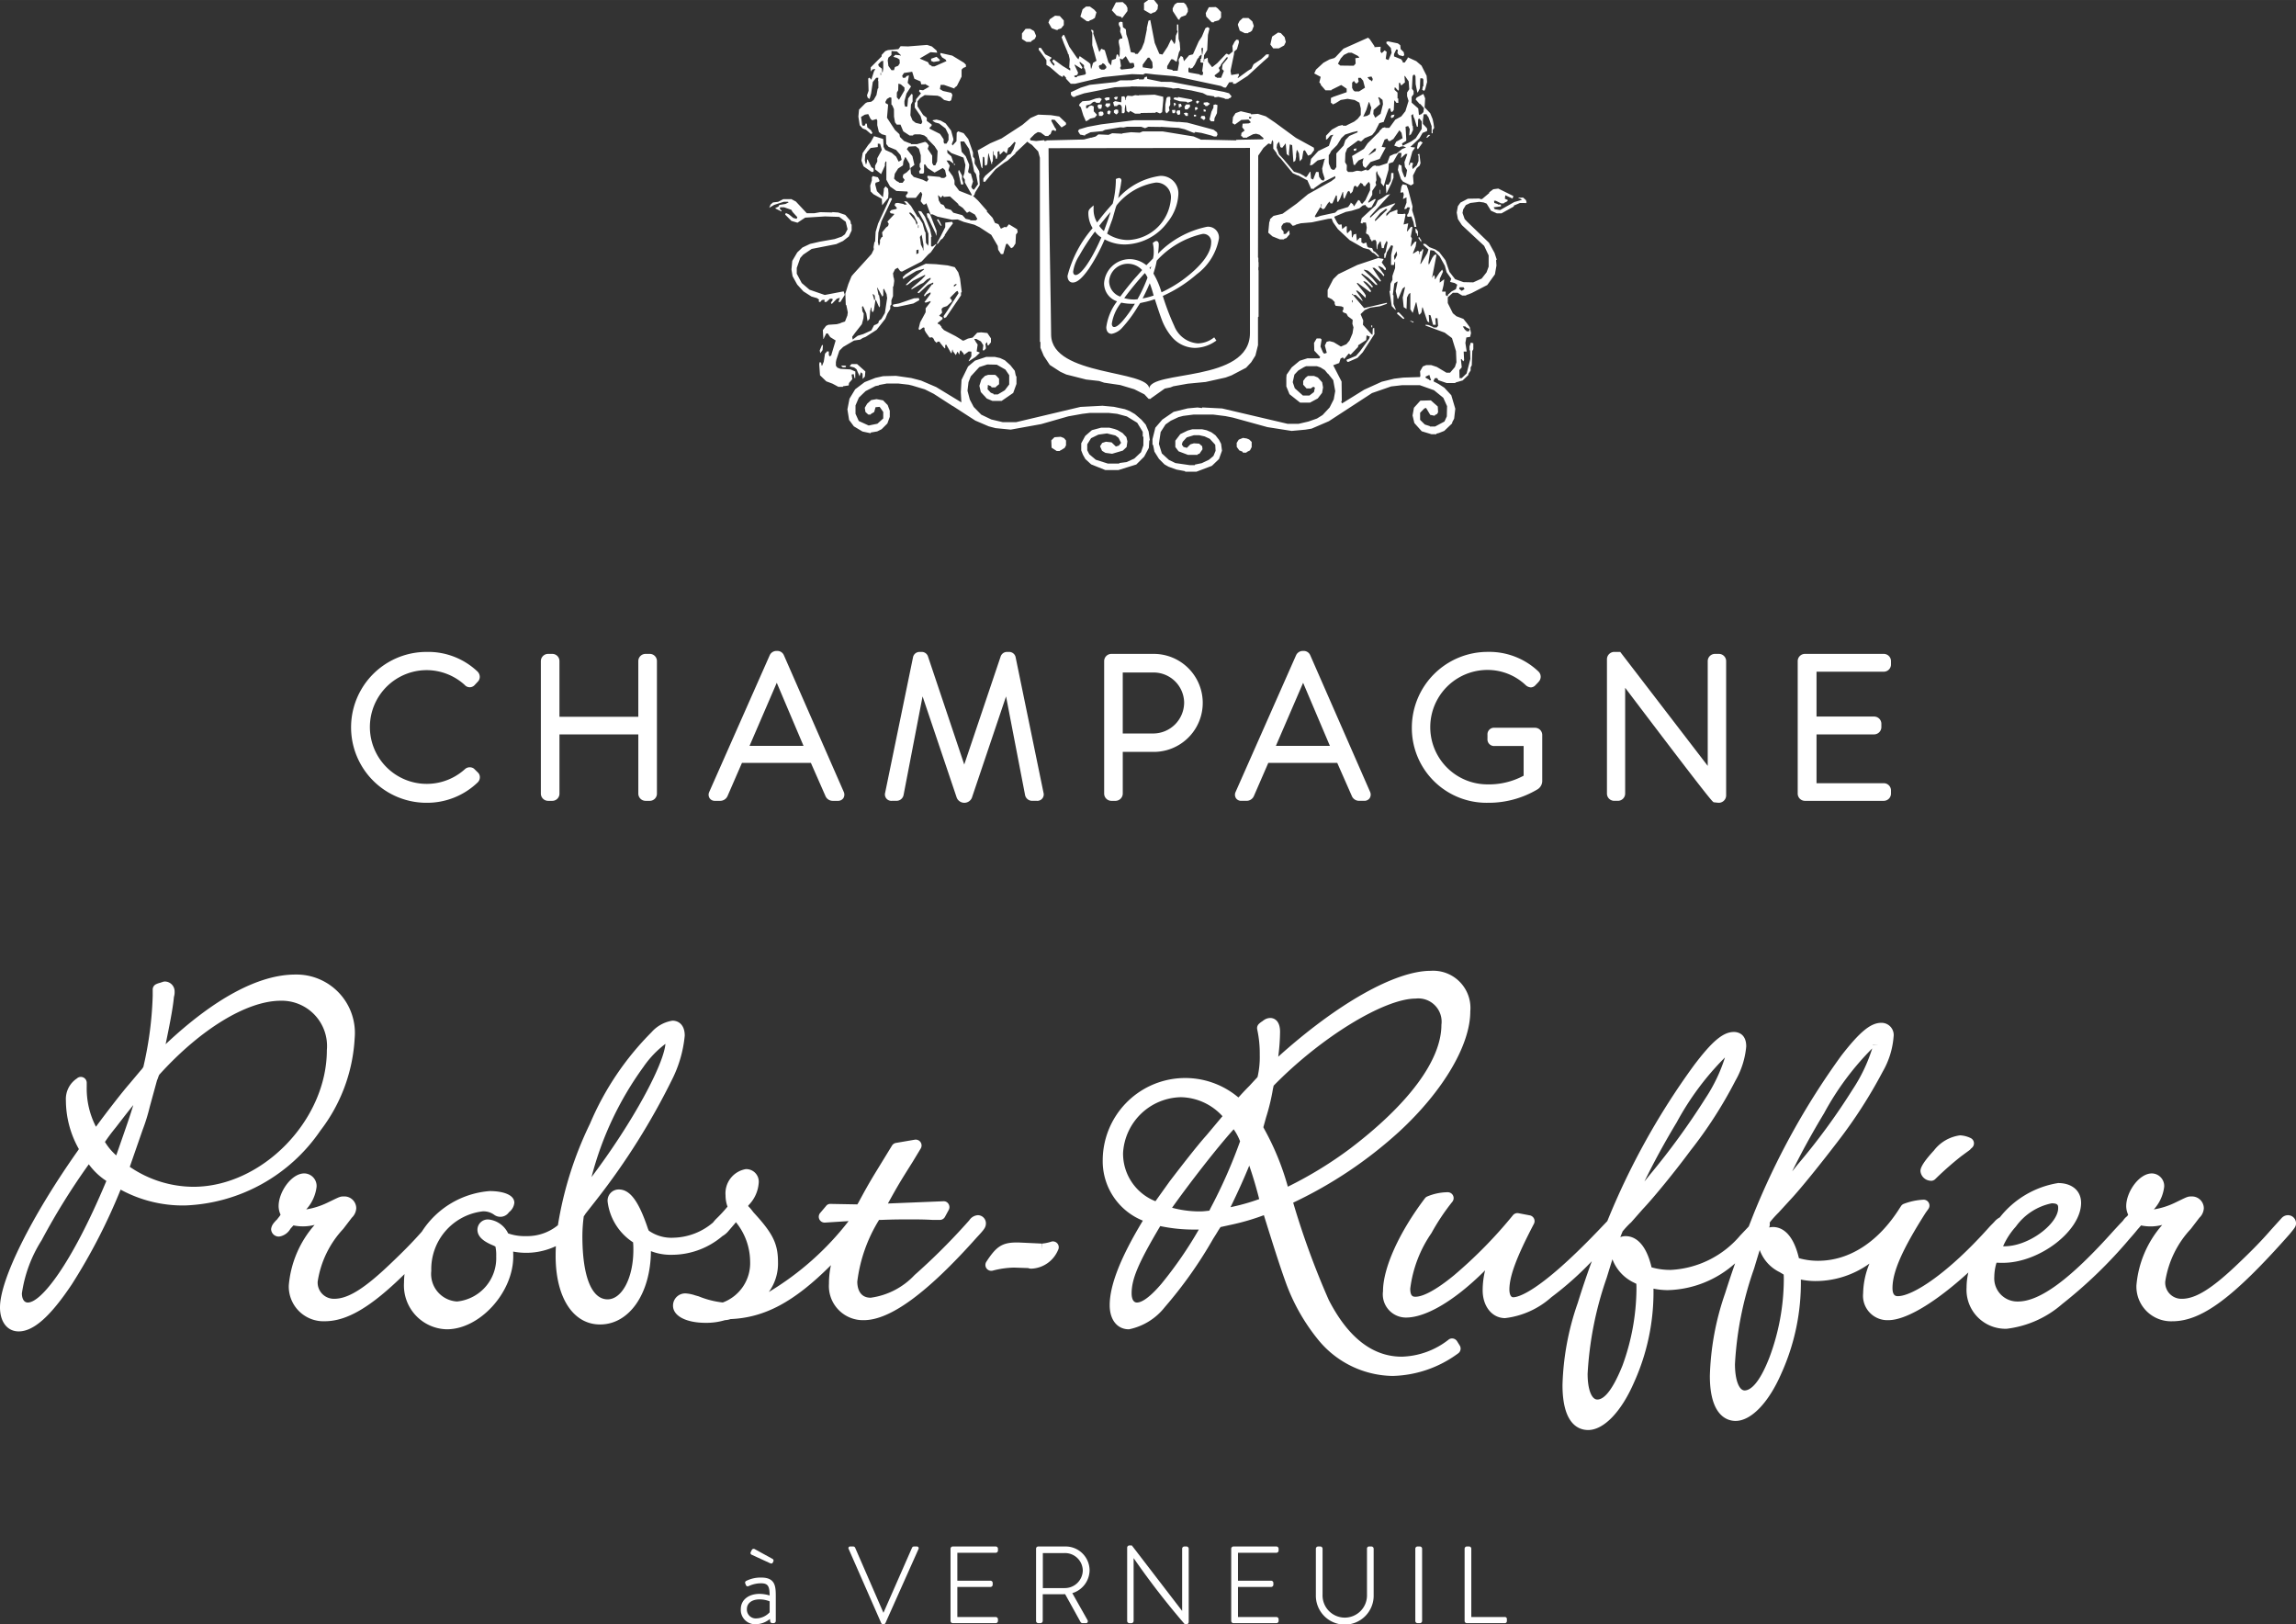
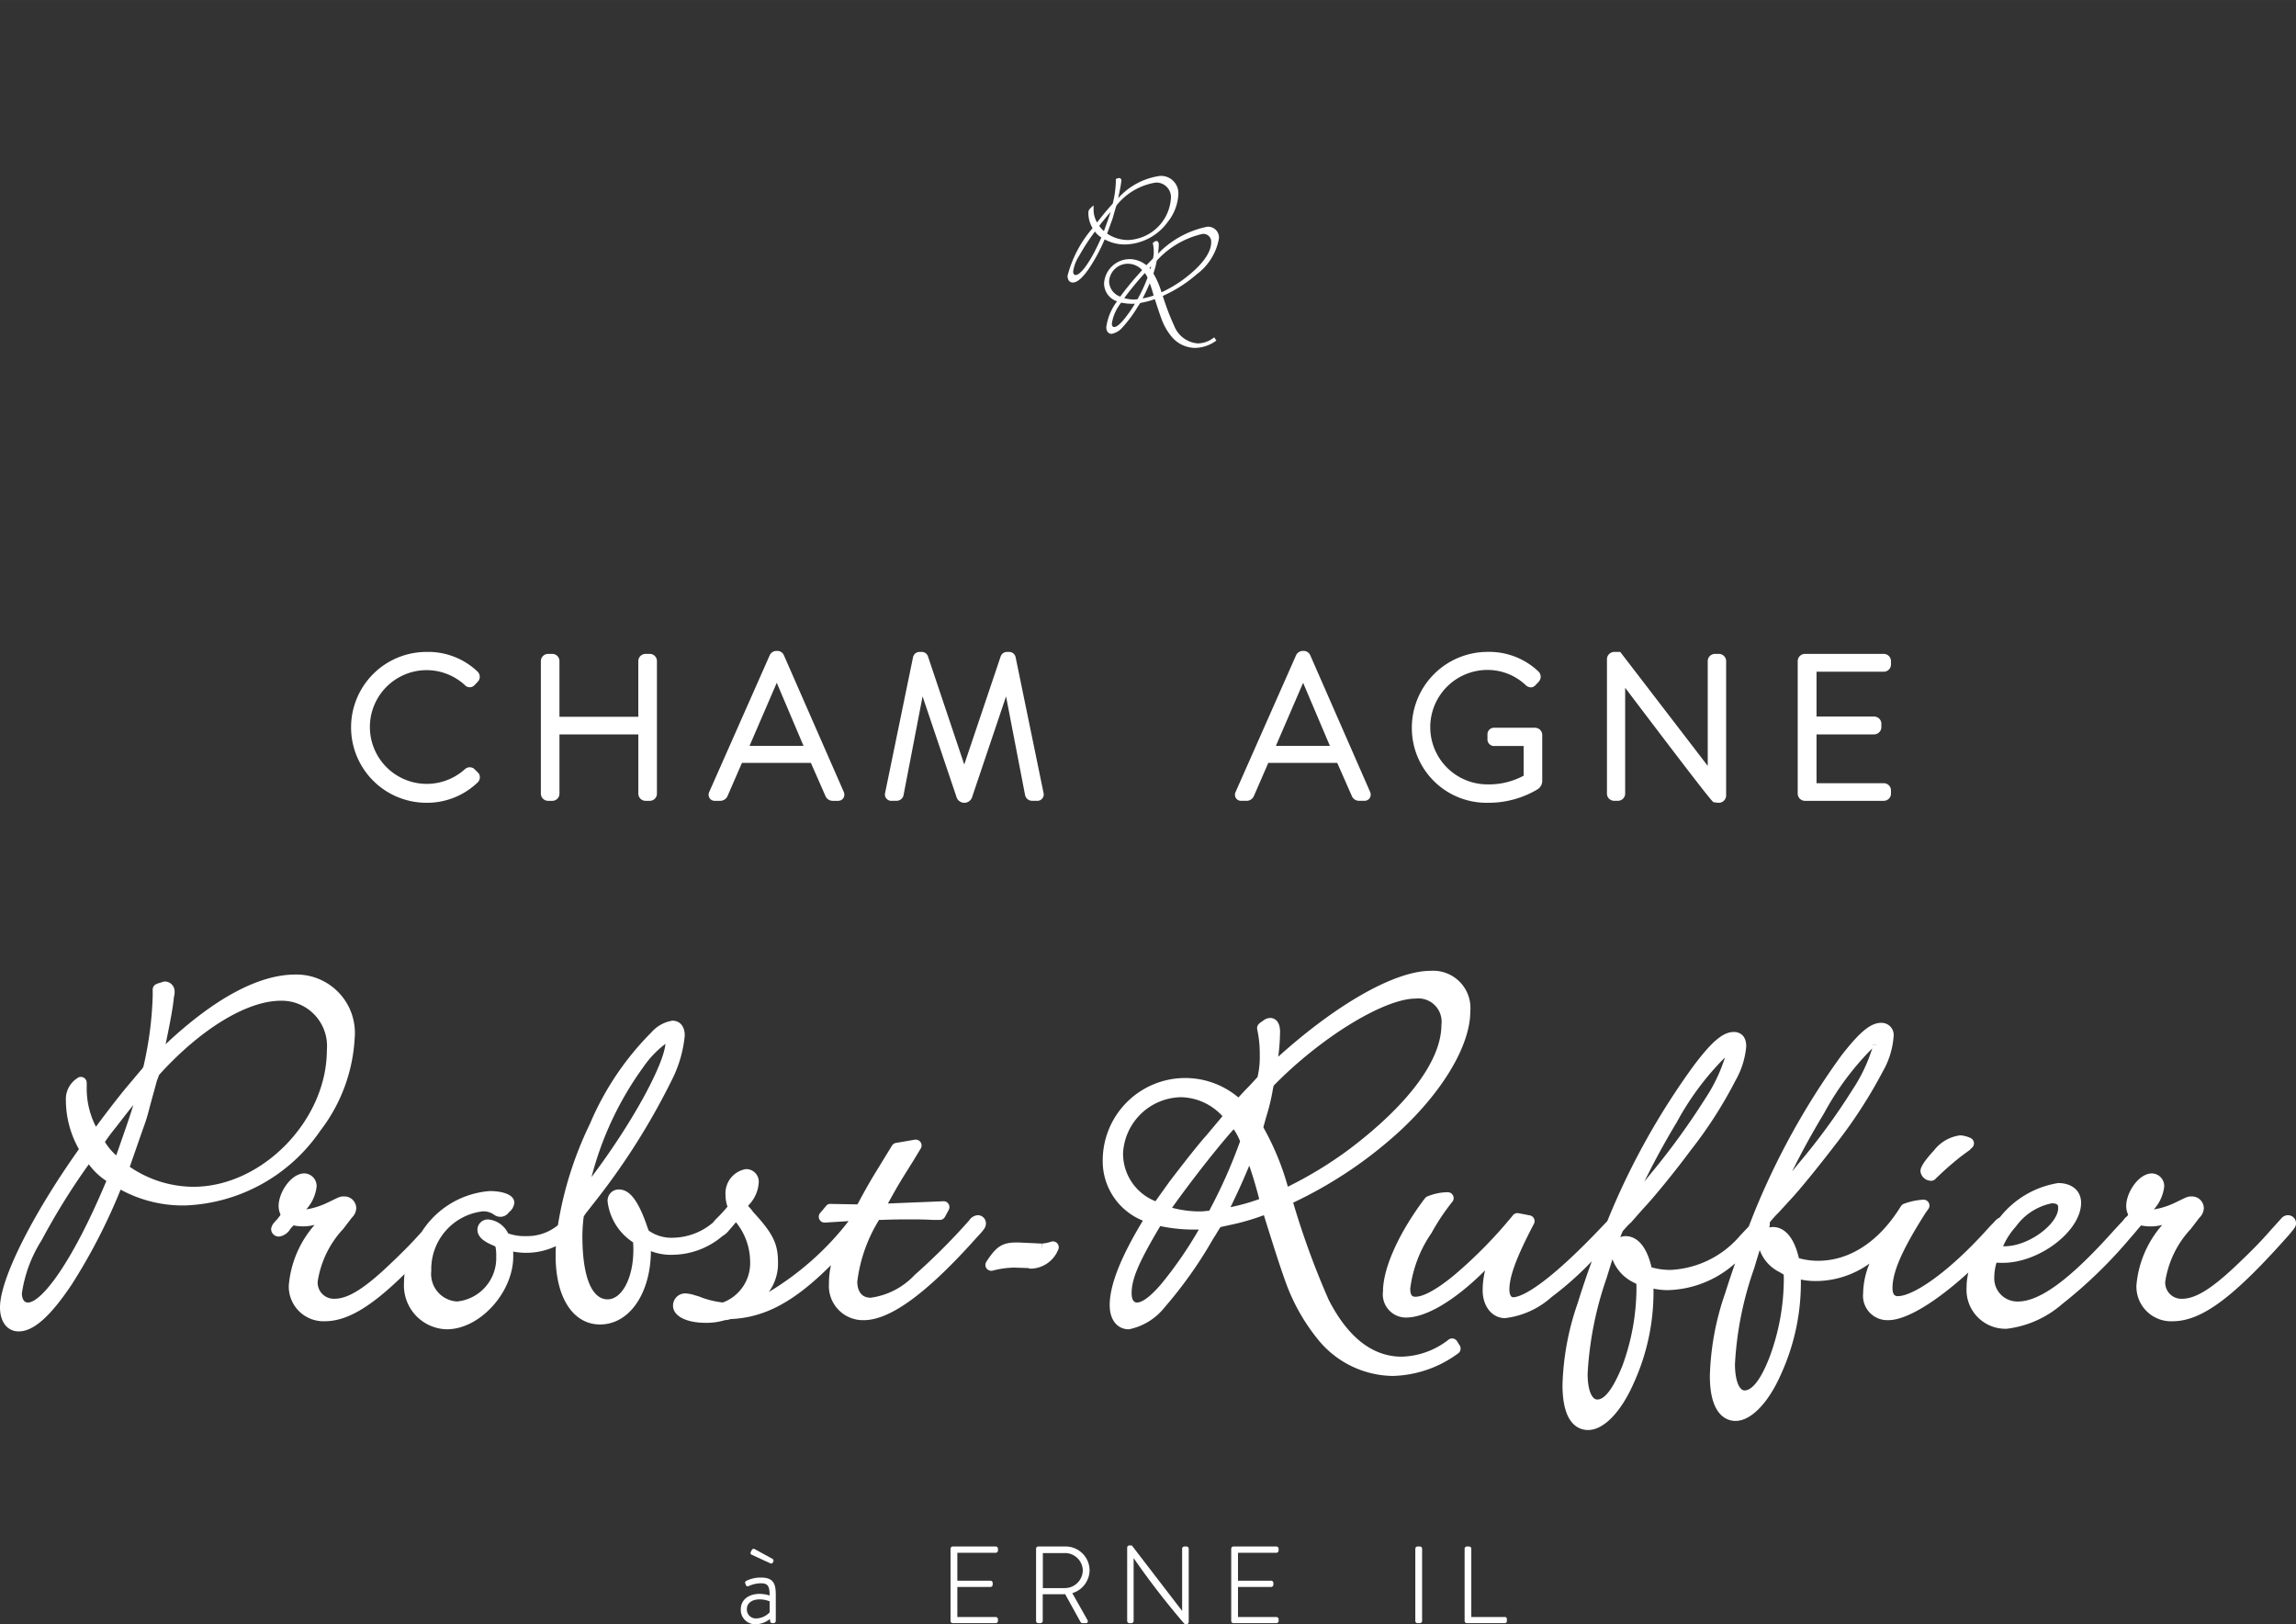
<svg xmlns="http://www.w3.org/2000/svg" width="49.017mm" height="34.67mm" viewBox="0 0 138.946 98.276">
  <rect x="0" y="0" width="138.946" height="98.276" fill="#333333" stroke="none" />
  <defs>
    <style>.cls-1,.cls-2{fill:#fff;}.cls-2{fill-rule:evenodd;}</style>
  </defs>
  <g id="Calque_2" data-name="Calque 2">
    <g id="Calque_1-2" data-name="Calque 1">
      <path class="cls-1" d="M63.625,75.127a2.602,2.602,0,0,1-.556.117v.354h0l-.017-.354-1.41-.066h-.13c-.905,0-1.249.291-1.821,1.165a.355.355,0,0,0,.297.549.346.346,0,0,0,.086-.011,5.447,5.447,0,0,1,1.297-.184l.85.029a.498.498,0,0,0,.2.036,1.836,1.836,0,0,0,1.607-1.124.354.354,0,0,0-.403-.513Z" />
      <path class="cls-1" d="M59.178,73.526a.676.676,0,0,0-.523.312l-.291.324A37.81,37.81,0,0,1,55.35,77.144,4.465,4.465,0,0,1,52.692,78.52c-.733,0-.812-.682-.812-.975a9.215,9.215,0,0,1,1.317-3.732H53.29c.836-.032,1.222-.032,1.705-.032.446,0,.926-.001,1.459.032h.421a.354.354,0,0,0,.311-.186l.228-.421a.354.354,0,0,0-.011-.356.338.338,0,0,0-.315-.167l-3.354.136c.636-1.15.725-1.29,1.504-2.531L55.72,69.49a.354.354,0,0,0-.363-.531l-1.135.194a.353.353,0,0,0-.248.173l-.968,1.581c-.458.752-.653,1.111-1.068,1.877l-.056.089-1.614-.029a.309.309,0,0,0-.277.126l-.357.421a.354.354,0,0,0,.293.583l1.427-.09a17.494,17.494,0,0,1-4.828,4.29,2.923,2.923,0,0,0,.556-1.797c0-1.122-.306-1.745-1.473-3.01l-.081-.102a2.074,2.074,0,0,0-.225-.261l-.028-.04.028-.044a2.139,2.139,0,0,0,.611-1.341.76.76,0,0,0-.776-.841,1.482,1.482,0,0,0-1.23,1.587,1.982,1.982,0,0,0,.119.683,8.747,8.747,0,0,1-.665.721,2.143,2.143,0,0,0-.213.242,3.815,3.815,0,0,1-2.39.918,2.374,2.374,0,0,1-1.497-.427l-.048-.109c-.557-1.67-1.084-2.383-1.763-2.383a.674.674,0,0,0-.679.744,3.436,3.436,0,0,0,1.54,2.455c.017.204.017.313.017.464,0,1.674-.685,2.985-1.559,2.985-.97,0-1.526-1.395-1.526-3.829a9.278,9.278,0,0,1,.084-1.196l.012-.017a.772.772,0,0,0,.09-.135l.68-.866a41.782,41.782,0,0,0,4.584-7.303,7.448,7.448,0,0,0,.744-2.61c0-.667-.384-.906-.743-.906a2.134,2.134,0,0,0-1.272.704,17.472,17.472,0,0,0-3.719,5.532,21.936,21.936,0,0,0-1.941,6.14,2.927,2.927,0,0,1-1.92.66,3.019,3.019,0,0,1-1.092-.164,1.491,1.491,0,0,0-1.179-.842.627.627,0,0,0-.679.614c0,.498.505.773.977.967l.111.056a2.476,2.476,0,0,1,.048.599,2.635,2.635,0,0,1-2.37,2.726A1.666,1.666,0,0,1,26.1,76.896a3.52,3.52,0,0,1,3.115-3.602,1.097,1.097,0,0,1,.679.199.631.631,0,0,0,.907-.146.831.831,0,0,0,.325-.569c0-.524-.77-.711-1.489-.711A5.36,5.36,0,0,0,25.53,74.519c-.599.679-1.158,1.236-1.815,1.862-1.625,1.565-2.634,2.203-3.483,2.203a.98.98,0,0,1-1.007-1.04,5.977,5.977,0,0,1,1.547-3.188l.52-.679a.848.848,0,0,0,.267-.575.72.72,0,0,0-.743-.711c-.216,0-.264.023-.719.243l-.316.152a4.621,4.621,0,0,1-1.249.39,2.467,2.467,0,0,0,.627-1.37.761.761,0,0,0-.743-.808c-.786,0-1.555,1.131-1.555,1.976a1.25,1.25,0,0,0,.119.522.276.276,0,0,0-.044.071l-.185.236a.701.701,0,0,0-.106.107l-.069.078a1.07,1.07,0,0,0-.085.124.669.669,0,0,0-.084.256.464.464,0,0,0,.484.452.945.945,0,0,0,.685-.474l.183-.202a2.831,2.831,0,0,0,1.28-.031,6.354,6.354,0,0,0-1.562,3.66,2.1,2.1,0,0,0,2.171,2.17c1.342,0,2.786-.841,4.833-2.854a4.287,4.287,0,0,0-.032.522,2.653,2.653,0,0,0,2.592,2.819c1.991,0,4.019-2.225,4.019-4.408,0-.104,0-.191-.006-.294a4.196,4.196,0,0,0,2.586-.329q-.015.299-.015.59c0,2.521,1.056,4.149,2.689,4.149,1.768,0,3.056-1.862,3.078-4.437a3.294,3.294,0,0,0,1.3.221,4.723,4.723,0,0,0,3.028-1.132,1.31,1.31,0,0,0,.319-.255l.448-.521a.704.704,0,0,1,.049-.063,3.811,3.811,0,0,1,.859,2.362A2.54,2.54,0,0,1,43.74,78.808a5.4,5.4,0,0,1-1.462-.373l-.211-.059a2.188,2.188,0,0,0-.562-.116.736.736,0,0,0-.776.744c0,.619.794,1.035,1.977,1.035a3.903,3.903,0,0,0,1.167-.162,1.202,1.202,0,0,0,.339-.065c2.052-.086,3.834-1.022,6.074-3.262a5.068,5.068,0,0,0-.12,1.125,2.063,2.063,0,0,0,2.106,2.203c1.601,0,3.84-1.641,6.842-5.009.46-.492.55-.61.55-.858A.491.491,0,0,0,59.178,73.526Zm-13.972-.455h-.001l.01-.015C45.212,73.065,45.208,73.071,45.206,73.071ZM40.27,63.16c-.107,1.25-1.93,4.683-4.472,8.059a19.682,19.682,0,0,1,3.138-6.661A5.983,5.983,0,0,1,40.27,63.16Z" />
      <path class="cls-1" d="M116.796,71.439a.37.37,0,0,0,.069.007.355.355,0,0,0,.251-.104l.065-.064a19.478,19.478,0,0,1,1.515-1.327l.486-.356a.344.344,0,0,0,.085-.087,1.125,1.125,0,0,0,.088-.079.355.355,0,0,0-.12-.579,1.66,1.66,0,0,0-.618-.155,2.38,2.38,0,0,0-1.58.914l-.009.01c-.808.874-.808,1.135-.808,1.246A.645.645,0,0,0,116.796,71.439Z" />
      <path class="cls-1" d="M138.462,73.526a.519.519,0,0,0-.381.169l-.633.699c-.64.736-1.21,1.306-1.924,1.988-1.625,1.565-2.634,2.203-3.483,2.203a.98.98,0,0,1-1.008-1.04,5.976,5.976,0,0,1,1.548-3.188l.52-.679a.848.848,0,0,0,.267-.575.72.72,0,0,0-.743-.711c-.216,0-.264.023-.719.243l-.315.152a4.621,4.621,0,0,1-1.249.39,2.467,2.467,0,0,0,.627-1.37.761.761,0,0,0-.743-.808c-.786,0-1.555,1.131-1.555,1.976a1.244,1.244,0,0,0,.119.523.281.281,0,0,0-.044.069l-.014.018a.981.981,0,0,0-.244.258,2.345,2.345,0,0,1-.178.189l-.393.425c-2.617,2.928-4.46,4.292-5.8,4.292a1.399,1.399,0,0,1-1.429-1.494,2.982,2.982,0,0,1,.136-.855c.149.009.253.009.385.009,2.211,0,4.732-1.934,4.732-3.629,0-.728-.546-1.198-1.392-1.198a5.624,5.624,0,0,0-3.527,2.076,1.124,1.124,0,0,0-.344.283l-.253.258c-2.582,2.904-4.698,4.226-5.572,4.226-.098,0-.326,0-.326-.489,0-.988.604-2.356,2.009-4.56l.162-.227a.354.354,0,0,0-.317-.559,3.857,3.857,0,0,0-1.16.246.348.348,0,0,0-.176.138l-.069.104c-1.297,2.068-3.056,3.207-4.953,3.207a4.157,4.157,0,0,1-1.159-.159c-.383-1.633-1.138-1.884-1.565-1.884a.93.93,0,0,0-.234.029.536.536,0,0,0,.038-.193.467.467,0,0,0-.008-.083l.024-.058a6.849,6.849,0,0,1,.507-.561l.708-.773c.612-.644,1.912-2.265,2.883-3.537a29.235,29.235,0,0,0,2.72-4.229,4.987,4.987,0,0,0,.656-2.109.736.736,0,0,0-.743-.841c-.643,0-1.298.539-2.421,1.986l-.003.004a44.967,44.967,0,0,0-5.331,9.649l-.268.683-.507.536a5.898,5.898,0,0,1-4.215,2.092,4.15,4.15,0,0,1-1.158-.156c-.384-1.636-1.139-1.887-1.565-1.887a.911.911,0,0,0-.326.058c.045-.114.093-.232.144-.355l.046-.052a5.734,5.734,0,0,1,.398-.428.324.324,0,0,0,.068-.06l.705-.8c.661-.694,1.981-2.314,2.881-3.535a26.196,26.196,0,0,0,2.722-4.232,5.041,5.041,0,0,0,.656-2.076c0-.81-.569-.874-.744-.874-.652,0-1.309.548-2.422,2.021a44.083,44.083,0,0,0-5.241,9.423l-.634.663c-3.523,3.661-4.766,3.945-5.062,3.945-.224,0-.23-.41-.23-.457,0-.816.43-1.971,1.484-3.986a.354.354,0,0,0-.248-.512l-.682-.13a.352.352,0,0,0-.341.124,27.535,27.535,0,0,1-3.582,3.647c-1.363,1.115-2.029,1.282-2.305,1.282-.138,0-.326,0-.326-.488a7.555,7.555,0,0,1,1.284-3.363,13.206,13.206,0,0,1,1.268-1.9.355.355,0,0,0-.28-.572,3.247,3.247,0,0,0-1.221.248.346.346,0,0,0-.163.12c-1.564,2.063-2.537,4.22-2.537,5.629a1.403,1.403,0,0,0,1.392,1.586c1.193,0,2.892-.995,4.66-2.73l.127-.126a5.16,5.16,0,0,0-.147,1.206c0,.976.571,1.684,1.359,1.684a5.089,5.089,0,0,0,2.8-1.266A19.462,19.462,0,0,0,96.332,76.31c-.314.862-.589,1.678-.852,2.526a16.305,16.305,0,0,0-.923,4.967c0,2.368.974,2.722,1.554,2.722.934,0,1.99-1.088,2.756-2.837a13.293,13.293,0,0,0,1.196-5.717,4.456,4.456,0,0,0,.848.09,6.336,6.336,0,0,0,4.092-1.622c-.211.602-.407,1.191-.605,1.815a16.514,16.514,0,0,0-.923,4.998c0,2.457,1.087,2.722,1.555,2.722.935,0,1.99-1.088,2.755-2.836a13.332,13.332,0,0,0,1.197-5.717,4.446,4.446,0,0,0,.847.09,5.585,5.585,0,0,0,3.303-1.056,4.945,4.945,0,0,0-.382,1.804,1.474,1.474,0,0,0,1.522,1.619c1.201,0,3.119-1.305,4.846-2.885a4.025,4.025,0,0,0-.108.91,2.356,2.356,0,0,0,2.43,2.495,6.226,6.226,0,0,0,3.359-1.498,28.125,28.125,0,0,0,4.072-3.939c.23-.26.368-.423.451-.528v0l.017-.021.232-.266a2.783,2.783,0,0,0,1.28-.031,6.349,6.349,0,0,0-1.562,3.66,2.099,2.099,0,0,0,2.17,2.17c1.775,0,3.693-1.421,7.085-5.254l.085-.104c.252-.307.319-.39.319-.574A.491.491,0,0,0,138.462,73.526Zm-14.301-.718c.392,0,.392.13.392.294,0,.942-1.809,2.354-3.332,2.304a4.401,4.401,0,0,1,.772-1.191A3.54,3.54,0,0,1,124.161,72.808Zm-19.167,9.73a20.612,20.612,0,0,1,1.155-5.775c.133-.442.242-.806.344-1.13a2.382,2.382,0,0,0,1.207,1.34l.241.145c.009.104.009.19.009.33a13.636,13.636,0,0,1-.853,4.64c-.681,1.777-1.243,2.042-1.518,2.042C105.235,84.129,104.994,83.475,104.994,82.538Zm3.462-11.662c.547-1.116,1.199-2.306,1.933-3.522a16.948,16.948,0,0,1,2.912-3.918,9.842,9.842,0,0,1-1.183,2.479,39.114,39.114,0,0,1-3.346,4.565C108.659,70.623,108.555,70.754,108.456,70.876Zm5.231-7.665h-.352l-.002-.014ZM96.077,83.122a21.005,21.005,0,0,1,1.151-5.797l.052-.169c.111-.363.207-.674.299-.96a2.561,2.561,0,0,0,1.227,1.373l.219.109c.008.113.008.212.008.352a13.776,13.776,0,0,1-.849,4.602c-.55,1.359-1.062,2.048-1.52,2.048C96.312,84.681,96.077,84.054,96.077,83.122Zm3.439-11.637c.567-1.162,1.234-2.386,1.955-3.58a16.878,16.878,0,0,1,2.918-3.922,9.908,9.908,0,0,1-1.188,2.481,43.752,43.752,0,0,1-3.346,4.601Q99.673,71.293,99.517,71.485Z" />
      <path class="cls-1" d="M88.176,81.151a.355.355,0,0,0-.224-.158.351.351,0,0,0-.27.049,4.79,4.79,0,0,1-2.854,1.045c-1.761,0-3.247-1.157-4.416-3.432a49.001,49.001,0,0,1-2.153-5.887,25.975,25.975,0,0,0,6.42-4.301c2.651-2.447,4.298-5.231,4.298-7.265a2.255,2.255,0,0,0-2.397-2.462c-2.149,0-5.647,1.978-9.226,5.197a12.312,12.312,0,0,0,.111-1.502c0-.801-.485-.841-.582-.841a.674.674,0,0,0-.391.124,1.018,1.018,0,0,0-.098.073,1.168,1.168,0,0,0-.216.167.354.354,0,0,0-.095.329,6.851,6.851,0,0,1,.153,1.542,5.288,5.288,0,0,1-.134,1.335,1.563,1.563,0,0,1-.13.144l-.379.411c-.1.1-.298.298-.584.616l-.066.067a4.992,4.992,0,0,0-8.21,3.784,3.875,3.875,0,0,0,2.429,3.67c-1.351,2.233-2.007,3.908-2.007,5.118,0,.885.457,1.457,1.165,1.457a3.698,3.698,0,0,0,2.173-1.346,25.991,25.991,0,0,0,2.925-4.135c.119-.186.191-.302.248-.397.065-.107.112-.184.198-.309l.654-.143a13.809,13.809,0,0,0,1.967-.575c.773,2.48,1.035,3.263,1.332,4.089a11.878,11.878,0,0,0,1.98,3.478,5.922,5.922,0,0,0,4.478,2.16A6.94,6.94,0,0,0,88.23,81.896a.355.355,0,0,0,.108-.485ZM75.601,70.528c.212.614.401,1.235.602,2.024a12.652,12.652,0,0,1-1.736.49C74.966,72.012,75.27,71.331,75.601,70.528Zm-4.134-4.141A3.488,3.488,0,0,1,73.98,67.536l-.96,1.146c-.594.66-1.574,1.935-2.229,2.787l-.867,1.212a3.098,3.098,0,0,1-1.96-2.918A3.577,3.577,0,0,1,71.467,66.387ZM68.808,78.811c-.295,0-.326-.387-.326-.554,0-.872.408-1.84,1.732-4.072a9.749,9.749,0,0,0,2.097.211c.084,0,.16,0,.237-.001a24.12,24.12,0,0,1-2.259,3.277C69.449,78.663,69.001,78.811,68.808,78.811Zm4.449-5.706-.073.148c-.065.006-.121.013-.174.018a3.295,3.295,0,0,1-.376.027,6.399,6.399,0,0,1-1.705-.222c1.065-1.495,2.675-3.575,3.728-4.748a3.238,3.238,0,0,1,.388.729A30.704,30.704,0,0,1,73.257,73.105Zm3.82-7.416c2.843-2.912,6.682-5.269,8.593-5.269a1.408,1.408,0,0,1,1.559,1.591c0,2.116-1.954,4.768-5.503,7.469a23.961,23.961,0,0,1-3.79,2.322,16.007,16.007,0,0,0-1.441-3.515.433.433,0,0,0-.042-.081l.167-.602a12.526,12.526,0,0,0,.414-1.721Z" />
      <path class="cls-1" d="M19.388,68.409a10.042,10.042,0,0,0,2.075-5.586,3.535,3.535,0,0,0-3.598-3.857c-2.211,0-4.907,1.453-7.842,4.214.219-1.055.398-1.962.477-2.62l.027-.245a.961.961,0,0,0,.04-.314.599.599,0,0,0-.582-.614.443.443,0,0,0-.183.042.419.419,0,0,0-.095.031,1.193,1.193,0,0,0-.27.094.355.355,0,0,0-.196.317v.389a21.655,21.655,0,0,1-.565,4.293,1.018,1.018,0,0,1-.162.214l-.676.805c-.428.489-1.347,1.669-2.031,2.603a5.042,5.042,0,0,1-.559-2.402v-.259a.356.356,0,0,0-.213-.325.352.352,0,0,0-.383.066,1.49,1.49,0,0,0-.664,1.329,6.029,6.029,0,0,0,.785,2.942l-.039.064C1.903,73.594,0,77.416,0,79.101c0,.885.444,1.457,1.133,1.457.895,0,1.917-.905,3.216-2.852a35.074,35.074,0,0,0,2.95-5.726,7.895,7.895,0,0,0,3.887.958A10.379,10.379,0,0,0,19.388,68.409ZM7.178,69.496l-.144.412a3.501,3.501,0,0,1-.683-.814c.155-.23.345-.495.673-.899.426-.552.746-.966,1.043-1.333C7.872,67.511,7.654,68.133,7.178,69.496Zm1.457-1.143A11.039,11.039,0,0,0,9.062,66.97l.44-1.605a1.094,1.094,0,0,0,.059-.146,1.996,1.996,0,0,1,.073-.187c2.498-2.766,5.312-4.481,7.355-4.481a2.739,2.739,0,0,1,2.791,2.986c0,4.251-3.925,8.271-8.077,8.271a6.872,6.872,0,0,1-3.849-1.208Zm-7.31,9.904a8.145,8.145,0,0,1,1.189-3.205,41.231,41.231,0,0,1,2.86-4.606,4.052,4.052,0,0,0,1.062,1.008l-.02.05c-2.106,5.02-3.929,7.306-4.731,7.306C1.42,78.811,1.325,78.525,1.325,78.258Z" />
      <path class="cls-1" d="M47.43,39.627a.428.428,0,0,0-.408-.242h-.036a.45.45,0,0,0-.401.252L42.915,47.93a.387.387,0,0,0,.032.37.368.368,0,0,0,.316.155h.333a.486.486,0,0,0,.427-.278l.877-2.017h4.172l.893,2.03a.477.477,0,0,0,.42.265h.31a.39.39,0,0,0,.336-.153.402.402,0,0,0,.031-.387ZM45.36,45.128l1.647-3.816,1.619,3.816Zm1.625-5.459h0v0Z" />
      <path class="cls-1" d="M113.998,40.642a.438.438,0,0,0,.438-.438v-.202a.438.438,0,0,0-.438-.438h-4.768a.439.439,0,0,0-.439.438v8.014a.439.439,0,0,0,.439.439h4.768a.439.439,0,0,0,.438-.439v-.19a.438.438,0,0,0-.438-.438H109.93V44.435h3.485a.444.444,0,0,0,.439-.439v-.202a.438.438,0,0,0-.439-.438H109.93V40.642Z" />
      <path class="cls-1" d="M28.681,46.506a.432.432,0,0,0-.544.031A3.441,3.441,0,1,1,25.81,40.547a3.429,3.429,0,0,1,2.31.894.402.402,0,0,0,.608.004l.184-.196a.412.412,0,0,0,.122-.297.458.458,0,0,0-.144-.327,4.333,4.333,0,0,0-3.08-1.18,4.564,4.564,0,1,0,0,9.128,4.418,4.418,0,0,0,3.102-1.237.431.431,0,0,0,.127-.33.38.38,0,0,0-.127-.273Z" />
      <path class="cls-1" d="M39.316,39.564h-.25a.439.439,0,0,0-.438.438v3.367H33.856V40.002a.433.433,0,0,0-.438-.438H33.17a.439.439,0,0,0-.439.438v8.014a.439.439,0,0,0,.439.439h.249a.434.434,0,0,0,.438-.439v-3.58h4.772v3.58a.439.439,0,0,0,.438.439h.25a.434.434,0,0,0,.438-.439V40.002A.433.433,0,0,0,39.316,39.564Z" />
      <path class="cls-1" d="M92.893,44.034H90.455a.397.397,0,0,0-.438.427v.238a.402.402,0,0,0,.438.438h1.75V46.934a4.416,4.416,0,0,1-2.189.525,3.462,3.462,0,0,1,0-6.924,3.352,3.352,0,0,1,2.309.915.503.503,0,0,0,.318.141.389.389,0,0,0,.284-.141c.065-.065.142-.142.192-.204a.439.439,0,0,0-.024-.623,4.318,4.318,0,0,0-3.067-1.18A4.587,4.587,0,0,0,85.44,44.021a4.521,4.521,0,0,0,4.588,4.552,5.785,5.785,0,0,0,3.025-.818.605.605,0,0,0,.278-.536V44.461A.438.438,0,0,0,92.893,44.034Z" />
-       <path class="cls-1" d="M69.814,39.564H67.259a.439.439,0,0,0-.439.438v8.014a.439.439,0,0,0,.439.439h.214a.446.446,0,0,0,.473-.439v-2.522h1.881a2.965,2.965,0,1,0-.012-5.93ZM67.945,40.69h1.834A1.848,1.848,0,0,1,71.66,42.499,1.877,1.877,0,0,1,69.791,44.38H67.945Z" />
      <path class="cls-1" d="M79.282,39.624a.431.431,0,0,0-.408-.239h-.035a.45.45,0,0,0-.401.252l-3.668,8.29a.386.386,0,0,0,.029.371.369.369,0,0,0,.318.156h.333a.48.48,0,0,0,.426-.278l.877-2.017h4.172l.894,2.03a.475.475,0,0,0,.42.265h.309a.389.389,0,0,0,.335-.153.402.402,0,0,0,.031-.387Zm-2.069,5.504L78.86,41.313,80.48,45.128Zm1.626-5.459h0v0Z" />
      <path class="cls-1" d="M61.456,39.738a.4.4,0,0,0-.381-.293h-.131a.404.404,0,0,0-.388.276l-2.203,6.537-2.2-6.555a.397.397,0,0,0-.381-.258h-.131a.4.4,0,0,0-.385.309l-1.689,8.207a.388.388,0,0,0,.409.493h.286a.433.433,0,0,0,.421-.361l1.148-5.958,2.07,6.139a.498.498,0,0,0,.909.01l2.073-6.147,1.147,5.948a.437.437,0,0,0,.422.369H62.74a.388.388,0,0,0,.408-.496Z" />
      <path class="cls-1" d="M104.022,39.564h-.238a.439.439,0,0,0-.438.438V46.34l-5.296-6.896H97.709a.446.446,0,0,0-.462.439v8.132a.439.439,0,0,0,.438.439h.226a.439.439,0,0,0,.438-.439v-6.4c5.116,6.759,5.255,6.859,5.356,6.927l.281.03a.447.447,0,0,0,.474-.439V40.002A.439.439,0,0,0,104.022,39.564Z" />
      <path class="cls-1" d="M46.6,94.582a.21.21,0,0,0,.078.02.098.098,0,0,0,.091-.062l.035-.069a.12.12,0,0,0-.061-.153l-1.066-.585a.13.13,0,0,0-.176.04l-.066.132a.127.127,0,0,0-.01.099.11.11,0,0,0,.061.066Z" />
      <path class="cls-1" d="M60.259,93.572H57.657a.136.136,0,0,0-.134.134v4.371a.136.136,0,0,0,.134.134h2.602a.136.136,0,0,0,.134-.134v-.103a.136.136,0,0,0-.134-.134H57.935V96.02H59.94a.136.136,0,0,0,.134-.134v-.11a.136.136,0,0,0-.134-.134H57.935v-1.69h2.324a.136.136,0,0,0,.134-.134v-.11A.136.136,0,0,0,60.259,93.572Z" />
-       <path class="cls-1" d="M55.31,93.572a.125.125,0,0,0-.117.075l-1.73,3.938L51.752,93.65a.127.127,0,0,0-.119-.078H51.458a.108.108,0,0,0-.101.046.107.107,0,0,0,.003.108l1.957,4.456a.132.132,0,0,0,.119.094h.032a.132.132,0,0,0,.124-.088l1.989-4.454a.115.115,0,0,0,.001-.112.117.117,0,0,0-.103-.051Z" />
      <path class="cls-1" d="M46.075,95.453a1.925,1.925,0,0,0-.91.199.117.117,0,0,0-.062.162l.03.072a.126.126,0,0,0,.062.084.112.112,0,0,0,.098.002c.01-.003.024-.009.045-.018a1.766,1.766,0,0,1,.718-.155c.429,0,.515.186.52.737a2.149,2.149,0,0,0-.605-.097c-.682,0-1.14.372-1.14.925a.867.867,0,0,0,.899.913,1.392,1.392,0,0,0,.862-.32l.018.147a.128.128,0,0,0,.126.107h.077a.136.136,0,0,0,.135-.134V96.638C46.949,96.028,46.949,95.453,46.075,95.453Zm.502,1.438v.663a1.145,1.145,0,0,1-.812.37.536.536,0,0,1-.566-.566c0-.356.304-.586.773-.586A1.65,1.65,0,0,1,46.577,96.891Z" />
      <path class="cls-1" d="M85.927,93.572h-.143a.136.136,0,0,0-.134.134v4.371a.136.136,0,0,0,.134.134H85.92a.136.136,0,0,0,.141-.134V93.706A.136.136,0,0,0,85.927,93.572Z" />
-       <path class="cls-1" d="M82.996,93.572h-.13a.127.127,0,0,0-.141.134v2.776a1.345,1.345,0,1,1-2.688-.006V93.706a.136.136,0,0,0-.135-.134h-.136a.136.136,0,0,0-.134.134v2.802a1.749,1.749,0,1,0,3.497,0V93.706A.136.136,0,0,0,82.996,93.572Z" />
      <path class="cls-1" d="M91.057,97.839H89.038V93.706a.134.134,0,0,0-.128-.134h-.143a.136.136,0,0,0-.134.134v4.371a.136.136,0,0,0,.134.134h2.289a.124.124,0,0,0,.135-.121v-.117A.119.119,0,0,0,91.057,97.839Z" />
      <path class="cls-1" d="M65.938,95.01a1.452,1.452,0,0,0-1.496-1.438H62.833a.131.131,0,0,0-.134.134v4.371a.136.136,0,0,0,.134.134h.116a.142.142,0,0,0,.154-.134V96.46h1.144c.073,0,.139,0,.211-.004l.924,1.669a.141.141,0,0,0,.136.086h.201a.107.107,0,0,0,.099-.054.136.136,0,0,0-.009-.137l-.917-1.625A1.466,1.466,0,0,0,65.938,95.01Zm-.411,0a1.089,1.089,0,0,1-1.098,1.079H63.109V93.97h1.312A1.075,1.075,0,0,1,65.526,95.01Z" />
      <path class="cls-1" d="M71.803,93.572h-.13a.136.136,0,0,0-.134.134v3.766l-3.03-3.945-.016-.019h-.135a.137.137,0,0,0-.146.134v4.436a.136.136,0,0,0,.134.134h.123a.136.136,0,0,0,.134-.134V94.274a46.972,46.972,0,0,0,3.096,4.002h.085a.138.138,0,0,0,.153-.134V93.706A.136.136,0,0,0,71.803,93.572Z" />
      <path class="cls-1" d="M77.243,93.572H74.643a.136.136,0,0,0-.134.134v4.371a.136.136,0,0,0,.134.134h2.601a.136.136,0,0,0,.134-.134v-.103a.136.136,0,0,0-.134-.134H74.919V96.02h2.007a.136.136,0,0,0,.134-.134v-.11a.136.136,0,0,0-.134-.134H74.919v-1.69h2.324a.136.136,0,0,0,.134-.134v-.11A.136.136,0,0,0,77.243,93.572Z" />
-       <path class="cls-2" d="M71.241.163l-.158.108-.12.237.01.16.336.516H71.39V1.118l.1-.099L71.761.923,71.884.708V.526l-.119-.252L71.637.163ZM69.484,0l-.252.183v.42l.376.219h.104V.79l.205-.069L70.05.558l.029-.26L69.837,0ZM67.531.143l-.248.479.293.32.262.074.069.082.323-.43V.474L68.144.306l-.205-.18Zm5.625.293-.19.355.03.207.333.35h.136V1.306l.291-.078.139-.166V.726L73.687.501,73.575.425ZM65.724.396l-.21.167-.134.442.391.279h.156v-.04l.178-.066.152-.097.097-.338-.138-.16-.26-.188Zm-2.197.77-.079.197.195.342.284.105h.091V1.78l.195-.062.165-.201V1.239L64.136.97,63.851.948Zm11.688-.079-.202.183-.099.193.002.059.109.334.306.152h.208V1.976l.123-.043.102-.078.113-.285-.09-.275-.236-.208Zm-5.713.165-.105.467.012.037-.16.791-.163.402-.239.311h-.144l-.034-.065-.234-.039-.171-.777-.104-.307-.027-.297-.175-.131-.027-.306L67.81,1.309l-.105.064V1.501l.099.189-.015.232.118.294.013.118H67.803l-.099.1V2.58l.065.335-.01.381-.023.139-.031.021V3.399L67.638,3.28l-.064.035-.047.24-.244.08-.043.322-.162-.184-.221-.738-.209-.086-.111.185-.021-.01-.016-.062-.341-1.034.013-.099-.022-.1L66.018,1.8l.084.197-.003.73.258.951-.211.128-.101.347-.027-.006-.03-.27L65.89,3.78l-.541-.379-.024.018-.06.173-.113-.124-.44-.639-.309-.703-.05-.025-.11.15.138.371.218.516.036.123.032.02.069.307-.03.492.067.068-.007.121-.457-.276-.541-.396-.032.013-.06.097.148.182-.047.094-.155-.167-.104-.183.119-.129-.01-.024-.373-.194-.262-.389h-.128v.131l.066.066.396.549v.283l.207.127.577.498.202.113V4.6l.072-.04.145.163-.029.027.299.318h.264l1.688-.402,1.751-.181.714.025V4.476l.118-.037.533.064,1.226.106.148.027,2.646.565.191.096H74.19l.195-.316.231-.014v.1h.15l.736-.476.971-.889.291-.255.029-.157H76.636l-.314.289-.461.306-.124.264-.23.142-.585.429-.024-.023.081-.144-.022-.091-.448.077-.043-.25.008-.039.202-.971.013-.158.168-.15.121-.417-.029-.138-.127-.016-.105.121-.134.26.022.332-.254.213-.03-.049-.114-.027-.547.575-.305.241-.249-.318-.024-.252-.21.09v.133h-.034l.027-.373.191-.318.045-.913.09-.378-.035-.068L73.06,1.642l-.117.069-.212.506-.188.286-.349.783-.232.057-.276.313-.035.047-.066-.249-.123-.072-.137.223.025.215-.082.459h-.306V4.23L70.635,4.167V4.002l.241-.415h.102l.205.146.029-.01.129-.547.084-.165L71.392,2.58l-.068-.226-.018-.873h-.079v.36l.044.047-.115.276-.024.348-.052.164-.166-.258-.045-.023-.209.432-.314.474-.188-.044-.279-.662L69.611,1.21ZM72.8,3.002l-.035.292-.026-.003-.035-.368.084-.045Zm-.074.323-.029.232-.043-.002-.004.222.17.022-.065.498.055.097-.029.147H72.61V4.501l-.593-.104L71.919,4.36v-.205l.059-.097.052.095.134-.048.143-.202.16-.342.092-.094v-.041l.133-.121Zm1.562.131v.089l-.301.358-.035.272.114.113-.169.418h-.269V4.673l-.086-.029L73.499,4.56l.285-.219.032-.102-.063-.124.133-.168-.002-.042.33-.417.04-.034Zm-4.557.297.029.316-.057.089-.551-.086V3.915l.313-.427h.094Zm-1.358.065.188-.014.052.02.039.197-.113.114-.685.074-.077-.095.061-.113-.059-.407.007-.06.131.069.212-.203Zm-1.526.068.1.136v.094l-.123.097h-.205V4.18l-.08-.04-.041-.131.034-.061.124-.034.08-.094Zm-1.249.057v.17l.052.055.069.277-.057.068-.466.097-.038.063h-.11l-.045-.084.193-.057.046-.133-.222-.484h.037l.108.07L65.46,4.17l.047-.081-.173-.282.01-.071ZM62.066,1.743l-.221.281v.334l.271.175h.287v-.04l.225-.145.076-.174-.121-.293-.239-.139Zm14.919.469-.108.481.176.234H77.39l.32-.177.103-.209-.071-.293-.231-.246L77.35,1.966Zm4.318.733-.47.499-.086.068-.286.082-.371.203-.451.416-.106.23.39.207-.081.336.089.103L79.925,5.13l.286.334h.363V5.435l.582-.289.022.004.318.215v.213l-.811.281-.144.069v.294l.076.037.032.061.163-.069.326-.202.41-.069.429.071.289.161.084.348v.395l-.188.237-.207.163-.46.227-.024.024h-.207V7.56l-.257.059-.407.221-.355.373V8.458l.096-.061.166-.202.162-.043.013.018-.084.119-.178.538-.64.309-.439.479-.067.395.145-.035.318-.269.439-.111v.05l-.024.015-.139.536.03.234.123.373-.066.131-.133-.045-.137-.19-.034-.296h-.15l-.181.461-.129-.068-.029-.395-.034-.008-.197.306h-.116V10.665l-.301-.168-.355-.111-.635-.76-.267-.287-.145-.404.029-.213.118-.152.081.334.107.041.214-.272.06.649.139.114V9.235l.047-.496.145.04.077,1.026.113-.076.048-.244V9.329l.041-.249.03.003.101.197.05.481.141-.155.077-.475.091-.047.195.334.175-.074.188-.257-.012-.151L78.424,8.34l-1.278-.936-.544-.367-.477-.15-.422.029V6.874L75.089,6.73l-.316.114-.158.244-.035.36.146.092.393-.284.436-.021.136.154-.015.027-.106.049-.37.018-.025.215.15.195L75.13,8.041l-.024.185.079.04.035.061h.254V8.306l.363-.186.18-.029.21.061.244.211-.036.065-1.62.031v.035L72.839,8.45h-.176l-.021-.02-.41-.175L70.358,7.95H69.156l-.185.076-.525-.027-.511.066-.024.025-.604-.03-.221.099L66.474,8.13,66.3,8.261l-.263.072-.013-.006-.433.113-2.264.055v.029h-.134V8.48l-.489.052-.348-.042-.022-.097.286-.286.186-.116.176.03.278.207h.198v-.042l.118-.071.083-.218.097-.031.118.071.05-.099-.089-.124-.212-.402.017-.074.188.013L64.23,7.7l.016.008.257-.158.013-.111-.412-.391-.502-.08-.775-.033-.459.203-.496.417-1.264.822-.674.288-.771.436.213.984.052.094.027-.008.024-.666.05-.027.044.074.027.454h.096l.055-.101.057-.623h.018l.176.641.031.012.013-.16.034.002.025-.627h.029v.197l.094.094.045.171h.054l.04-.165V9.191l.108-.057.026.212.027.003.211-.21.185.15.089-.34.116-.07.262-.296.071.04-.126.404-.17.287-.189.071-.144.204-1.21,1.047-.114.164v.191h.131V10.96l.609-.722.537-.405.19-.115.475-.432L61.45,9.248l.721-.677.111.09.166.103.379.398.104.382v11.128l.032.032v.338l.199.482.366.555.644.417.355.163,1.2.304.788.089.303.102.963.141.072.02.79.236.612.309.252.27h.138v-.024l.845-.598.351-.071.16-.065.869-.156,1.094-.105,1.2-.267.36-.131.886-.464.309-.331.255-.407L76.13,20.88V19.19l.035-.032v-2.8l-.013-.012v-.186h.013v-.297l-.013-.012v-.249L76.13,15.581l.013-6.165.317-.469.3-.265.168.042.034-.167.045-.072.02.005.027.128v.373l.209.281-.004.04.178.222.021.003.775.942.295.134.021-.007.451.246.117.053.227.516h.178v-.032l.449-.318.835-.417v.125l-.24.182-1.407.787-.682.565-.861.619-.548.131-.208.195-.02.141-.027.024-.064.654.259.228.445.178H77.71V14.45l.139-.045.199-.234-.029-.217-.021-.005-.184.204H77.678v-.143l-.13-.158V13.69l.115-.166.195-.066.205.024.168.181.176-.045-.006-.021.315-.088.671-.057.99-.211.209-.018.087.225.289.412.716.669.829.472.36.096.186.19.094.032.292.257V15.47l-.23-.236-.086-.035-.089-.189-.22-.033-.072-.068-.059-.237-.176.061-.12-.076v-.252l-.094-.025-.179.188-.044-.424-.153.047-.069.173-.037-.01-.02-.373-.059-.06-.17.168-.032.039-.032-.135.008-.27-.024-.039-.027-.006-.232.185-.034-.286-.163.018L80.927,13.48l-.177-.333.009-.04.677-.283.363-.074.462-.143.215-.176.172-.032v.054l.163.129.19-.045.264-.488H83.176l-.354.213-.032-.03.254-.444v-.239l.239-.351-.039-.158.052-.143-.021-.413.033-.113.029-.013.032.153.202.325V11.07l.168.202.286-.984.022-.393.264-.094.218-.383.111-.174.175.014-.034.31.276-.254h.113l-.178.498.029.279.131.202-.071.396-.084.041-.15-.379-.035-.339-.162-.058-.055.322.188.562.124.15.478.231.163-.104L85.51,10.62l.225-.446.178-.155.052-.148-.067-.558-.105.024.052.092v.311l-.106.264-.247.226-.032-.148.055-.218-.16-.029-.045.141h-.062l.225-.811.161-.228-.02-.015-.262-.032.548-.521.19-.33.269-.109.013-.096-.026-.084-.237-.256V7.273l.047-.36h.185V6.95l.106.147.19.536v.43h.064V7.866l.089-.127-.036-.259-.055-.269-.148-.363-.338-.353.032-.545-.106-.262-.022.004-.387.211-.062.111.242.274.04.002.222.25-.032.244-.121.121-.15.055-.042-.4L85.428,6.209V5.86l.119-.165v-.19l-.102-.141.037-.698.024-.111.092-.05.063.114.01.474.094.467.03.045.133-.265.024-.6h.142l.044.077v.382l-.034.034-.037.203.124.061.057-.097.115-.443-.029-.371-.309-.615L85.707,3.7l-.506-.232-.025.074-.168.242h-.12V3.713l-.097-.128-.43-.173V3.271l.138-.281.094.022-.024.198.092.125.257.067.062-.074-.032-.174-.188-.188L84.74,2.735l-.148-.111-.59-.123-.101.032v.089l.266.276.05.291-.19.442-.168-.066.059-.426-.121-.091-.181.168-.081-.099.018-.289-.376.025V2.794L82.893,2.37l-.102-.09Zm.852.425.096.084.003.034-.233.032.018.326-.116.131-.819-.01v-.01l-.136-.102.168-.316.189-.215.272-.133h.205ZM85.026,4.6l.222.321.035.476-.131.199v.223l.089.286-.191.622-.251.316-.361.197-.36.494h-.244V7.698l-.163.037-.197.197v.031l-.709.707-.225.336-.719.434.095.533h.108v-.039l.192-.225.304-.141-.065.244.035.232.148.125.303-.367.551-.188.365-.684L83.833,8.92l-.218-.034.178-.442.163-.057.057.124.087.034.225-.139.363-.525.125.153L84.88,8.36l-.005.006-.383.208-.118.235.306.107.042-.031.186-.04.188.074-.242.094-.341.278-.153.03-.254.121-.158.433-.478.162h-.228V9.999l-.153.045-.273.258h-.131v-.046l-.294.106-.185-.027H82.09l-.225.067h-.284l-.084-.104.01-.301-.11-.186.021-.541.111-.287.664-.488.176.065.22-.203.446-.184.184-.225.254-.499.272-.076.01-.055.279-.738.089-.037.055.203.066.034.101-.123.03-.567.029-.008.106.141h.113l-.005-.265h-.045V5.599l-.18-.162V5.298h.052l.17.193.042-.072V5.028l.055-.031.087.176.224-.191-.031-.387Zm-1.95.181-.04.123h-.057V4.871L82.88,4.824,82.762,4.69l.019-.024.217-.037Zm-.585.101.113.423L82.25,5.53h-.269L81.9,5.461,81.826,5.32V5.002l.108-.108.106.143h.094l.088-.108-.031-.143.01-.078h.143ZM83.665,6.042l.029.258-.145.583-.323.242-.118-.23.018-.244L83.52,6.3l-.072-.312-.029-.025-.007-.068.039-.018Zm-.679.482-.09.383-.162.102-.237.047.188-.402.148-.474h.029Zm-7.246.566-.048.084h-.094l-.014-.103Zm9.818.031.027.018.16.528h.06l.018-.454.071-.045.145.176v.454l-.365.57-.265.186-.525.264-.04-.138.252-.156.008-.064L85.06,7.668l.158-.042.097.185-.035.388.111-.077.121-.256-.013-.24-.026-.021-.069-.623.103-.084ZM83.236,9.138l-.388.246-.02-.02.346-.378h.108ZM82.154,8.007l-.496.217-.24.25-.108.333-.44.476v.822l-.113.166H80.636l-.097-.079-.118-.286-.01-.082V9.382l.047-.05.104-.202.353-.353.262-.424.227-.213.442-.142.309-.07Zm.758,3.125v.373l-.281.605-.195.225-.074-.05-.059-.129L82.2,12.097l-.26.393-.065-.133-.131-.099-.024.074-.134.19-.622.192-.168.154-.871.188-.23.078h-.111l-.01-.059.316-.533h.031l.134.121.102-.047.189-.297.111-.125.059.115h.114l.225-.494.047.027.019.368h.065l.113-.198.155-.399.025.005.022.326.057.092.197-.442.092-.047.089.173.118-.133.081-.302.089-.054.119.103.197-.274.121.073.064.124h.121v-.047l.188-.21Zm-2.931,1.375h-.032v-.162h.032Zm-4.338,7.645c0,3.031-6.094,2.219-6.094,3.375,0-1.156-5.875-.75-5.938-3.25,0-.844-.156-8.812-.156-11.312l12.188-.016ZM84.213,6.962l-.05.097.043.089.136-.069.049-.145ZM81.925,9.007v.111h.131L82.1,8.98ZM54.952,2.808l-.449-.014-.133.178-.634.058-.164.064-.219.23v.089l-.659.661v.254l.106-.128.175-.029-.086.147-.16.507-.104-.128-.084.051.022.746-.096.276.042.138.114.082.094-.344.101-.686.207-.254h.128l-.02.195.022.002v.43l-.042.039-.072.378-.168.294-.148.111-.249.033-.106.06-.385.385-.039.425.081.516.175.198.203.078.311.265.084-.058-.089-.172L52.484,7.7l-.025-.205-.061-.034-.077.144H52.2V7.569L52.173,7.55l-.065-.475.23-.138.205-.034.143.293.102.082.254-.076.047.084v.288l.099.415.178.133.247.07.02.52.138.17.459.19.269.311.066.289-.18.111-.153-.304-.264-.23-.398-.18-.099-.186-.024-.476-.553-.168-.207.37-.145.163-.338.488-.074.455.128.348.484.336h.113l.022-.1-.024-.11-.121-.074-.228-.472-.04.025v.125l-.046.148-.025-.005-.057-.247.032-.348.091-.1V9.212l.227-.258.435-.057V8.688l.139.017.106.363-.277.503v.205l-.13.247v.222l.363.289.23-.511V9.886l.04-.117.049.008-.002,1.096.222.408.383.272.674.035.022.088-.133.174.069.12h.546l.272-.343.04-.02.077.145-.096.423.16.202h.094l.089-.084.257.677h.123l.291.136.879.189.348-.017.366.148.644.171.311.15.711.463.393.67.025.23.17.263H60.71l.17-.596.079-.039.234.281.118-.064.143-.221.029-.543.102-.138-.032-.181-.496-.303-.15.182-.111-.02-.225.106-.148-.274-.212-.076-.145-.309-.355-.383.031-.029-.558-.633-.301-.283.076-.042.057-.171.273-.44-.03-.6.022-.025-.027-.221L58.982,9.89V9.611l-.099-.138V9.229l-.287-.815-.282-.357-.333-.113-.084.086-.015.514-.237.257-.044-.086.096-.245-.005-.081L57.557,7.9l-.333-.435-.296-.168-.257-.062-.225.038v.042l.148.094.237.064.39.299.181.377v.326l-.121.215h-.133l-.042-.082v-.18l-.183-.273-.042-.055-.607-.305-.032-.054.138-.138v-.07l-.296-.219V7.122L55.868,6.96l-.343-.529V6.128l.161-.197.274-.178.778.037.18.068.217.19.321.081.106-.065.074-.323-.071-.126-.501-.113L56.881,5.39l.042-.254h.205l.635.222v-.05l.145-.111.284-.562V4.212l.106-.106.156-.06V3.915l-.121-.121-.706-.43-.719-.16v.102l.106.166.21.131.052.094-.718.318h-.178V3.981l-.141-.07L56.16,3.76l-.438-.188-.059-.037.649-.378.405.032-.043-.136-.279-.242-.289-.094Zm-.674.303.225.211V3.39l-.037-.045-.284-.029-.121.121.232.069.143.097.015.227-.097.15-.197.076L54.1,4.247h-.15l-.188-.26-.04-.334.04-.168.183-.155.007-.244Zm-.827.6V4.165l-.035.197-.032.018L53.37,4.153l-.185-.139-.042-.119.185-.188.126-.031Zm-.133.832h-.032V4.409h.032Zm2.017.223.372.158.042.178h.203l.029-.018.242.137.002.029-.365.212-.22-.03-.022.094.116.124-.294.351-.02.16-.062.062v.283l.353.518.104.36-.072.127-.331-.08-.19-.15-.128-.307.034-.646.099-.188V5.72l-.069-.039-.203.279-.047.49h-.138l-.037-.167v-.168l.126-.459.274-.425-.205-.22.079-.449L54.868,4.6,54.78,4.706H54.634l-.037-.124.111-.168.494-.073Zm-.82.338.22.191v.176l-.331.566-.13-.146V5.602l.081-.141.013-.402Zm-.57.808v.41l.059.06.094.222.005.454.061.344.106.138h.224l.168.405.385.254h.212V8.162L55.36,8.13h.336l.239.066.193.15-.027.03.454.466.186.289-.032.633-.109.241H56.488L56.414,9.86V9.416L56.14,9.004l.071-.2-.116-.158-.108-.065-.494.141H55.13V8.69l-.155-.052-.269-.108-.245-.244-.03-.166-.267-.25-.486-.745.069-.8-.153-.086-.015-.07.096-.18.173-.104Zm1.664,3.087.113.395v.404l-.066.121v.178l.069.126-.106.153.037.126h.22l.044-.077v-.456l.059-.034.156.229.422.277.498-.279.136.131.082.373-.131.102H56.94V10.73l-.086-.027-.719-.068-.02.084.076.135-.108.141-.252-.125-.536-.166-.166-.188-.034-.35.242-.188L55.217,9.45l-.341-.43.114-.15.427-.024Zm3.037.014.217.904.089.461.115.161.119.603-.237.328-.013.013-.096-.065-.062-.108.106-.331L58.752,10.5l-.123-.03-.044-.086.054-.242.015-.182-.212-.507-.245-.269-.069-.496-.005-.131h.222Zm-1.064.252.726.27.116.444-.06.493-.081.24.106.15v.173l.43.765-.012.018h-.057l-.703-.275-.284-.379v-.234l-.104-.264L57.397,10.3l.079-.283L57.278,9.71h.166l.247.176.015-.013L57.57,9.46l-.233-.204-.017-.168.024-.015ZM54.804,9.51l.237.405.025.318-.193.192-.212.136-.03.166.116.16-.126.173H54.404v-.034l-.153-.074-.145-.143.044-.296.2-.316.293-.193.025-.236.111-.262Zm2.167,2.472v-.069l.096-.079.047.082.375-.032.521.474-.025.029.281.193.252.296.148-.081.333.188.148.264-.09.087h-.342V13.3l-.272-.059-.205-.223-.548-.148-.141-.17-.328-.094L57.1,12.403l-.163-.061-.125-.21-.05-.328ZM57.73,9.974h.077l-.037-.066-.04-.008Zm.282.326-.022.102.17.758H58.29v-.092l-.074-.233.005-.209-.177-.334ZM56.081,12.917l.042.217.069.094.415.865.059.164.01-.004v-.289L56.29,12.98l.02-.011h-.052l-.04-.071Zm.267-9.364v.133l.153.06.346-.055.035-.068-.205-.186ZM69.281,4.669l-.073.136h-.287v-.042l-.439.094-.691.005-.262.101-1.585.171-.54.168-.596.276v.156l.111.125h.15V5.827l.533-.179,1.869-.37.955-.037.018-.015,1.963.036.523.07.027.027.362-.03.121.04.665.105.684.156.254.131.428.066.036.061.228-.03.388.097v.032h.23V5.957l.103-.034.076-.092-.157-.189-.302-.084-3.192-.603L70.24,4.948V4.94l-.81-.166-.02-.141Zm-.36,1.091-.019.017-.205-.02-.185.055L68.233,5.79l-.081.084-.03.185-.022-.003V5.933l-.062-.108-.163.012-.025.353-.365-.073-.124.071.064.232h.18V6.387l.117-.069.098.03.067.113.003.386h.133l.044-.077V6.597l.042-.249.03.005.034.357.131.106.092-.106.301.168H69.02v-.042l.892-.013.064-.051.207.084.012.01.134-.08.069-.735-.005-.197-.518-.126ZM66.32,5.957l-.391.134-.422.034-.158.143-.052.111.11.111.151.493.157.355.121-.057.137-.102.281-.066.136-.165-.175-.19-.025-.015V6.439L66.05,6.38l-.126.039L65.803,6.55h-.074v-.168l.257-.072.158-.135.111-.029.094.076h.199l.127-.221-.019-.02-.107-.06Zm4.972-.044L71.07,5.891l-.053.11.381.127.4.027.076.06.296-.107-.049-.087-.83-.155Zm-3.79-.055-.096.06.089.106h.091l.065-.166Zm3.166,0-.08.079-.068.397-.003.395.062.117h.047l.146-.161-.035-.194.084-.154-.008-.281.02-.021-.01-.176Zm-3.691.032-.148.061.106.141.21-.055V5.891Zm5.39.272.094.121.118-.134-.113-.071Zm.474.047V6.32l.076.036.033.062h.103L73.21,6.293l.002-.026L73.064,6.18Zm-1.815.042.035.188.108-.133-.077-.092Zm2.407.102v.16l-.12.242-.119.471.094.114h.192l.02-.192.147-.304.03-.487-.127-.041Zm-6.493-.1-.064.129.141.121.025-.008.139-.103V6.253Zm4.38.047.027.221.032.002.012-.037.127-.052L71.466,6.28Zm-4.831.02-.08.077.074.185h.16l.04-.148L66.675,6.32Zm5.293,0-.1.136.032.16h.151l.157-.162L72.002,6.32Zm.525.183.032.18.027.006.013-.037.115-.069L72.43,6.474Zm-4.898.18v.131l.127.1h.051l.09-.107-.013-.16-.136-.031Zm5.432.065H72.97V6.648l-.131-.04Zm-5.826-.008v.139l.108.045.032-.008.069-.16-.099-.084Zm3.908-.08.035.188h.127l.048-.08-.017-.121Zm-4.439.146.025.206h.189l.092-.108-.042-.137-.155-.024Zm5.15.045.121.161h.131v-.165L71.773,6.81Zm-.388-.17-.057.105.081.158H71.38l.045-.078-.01-.185Zm1.003.363h.131v-.1h-.131Zm.467-.032L72.65,7.125l.21.143.089-.111-.053-.145Zm-4.072.262-2.012.251-.827.154-.506.152-.06.106.126.205.299.063V8.159l.333-.158.721-.068.154-.076.93-.154.186.011.213-.045h.855l.242.087.195-.087.748.011.008-.008,1.086.066.355.082.533.212h.092V7.984l.393.057.6.158.163.061H73.62l.06-.121L73.65,8.007l-.208-.158-1.597-.43-.534-.047-.046.008-.463-.037-.488-.069Zm17.783.889-.108.15.02.015h.038l.172-.152-.012-.013Zm-.611.483-.064.287.027.086h.037l.281-.395-.144-.082ZM52.76,10.741v.176l-.099.314.027.35.168.168.509.281.02.391.363-.441.02-.285-.022-.275-.155-.146-.106.144v.11l-.052.408-.363-.368-.106-.412.027-.103.214-.065.018-.077-.096-.185-.316-.074Zm31.434-.273-.032.476-.138.23-.158-.016.029.525.018.006.276-.568.139-.367v-.287Zm.617.817-.065.37.171-.02.034.139-.049.269.215-.099v.32l-.139.376h.118l.087-.102.139.015-.089.338-.085.121.03.109.234-.025.129.344.049.286h.123l-.101-.516-.153-.486.024-.232-.267-1.026-.099-.262-.23-.055Zm-1.306.433h.032v-.231h-.032Zm2.15,2.164.026.208.057.029.043.165h.026V14.001L85.69,13.82Zm.17.504.176.262h.005v-.131l-.048-.049-.061-.121Zm4.543-2.936-.254.193.021.027-.449.377h-.126v-.037l-.729.013-.449.234-.157.22-.069.385.071.391.231.353.038.042,1.32,1.228.272.577v.68l-.128.346-.294.375-.511.23-.593-.013-.504-.18-.341-.441-.244-.705-.378-.496-.239-.158-.346-.133-.239-.195-.134-.021v.079l.309.274-.073.227-.391.648-.03-.01.186-.856-.057-.033-.049.109-.126.061v.132h-.032V15.208l-.074-.039-.289.185.003-.052.157-.395.047-.301-.108.031-.222.281-.016-.007.077-.479-.071-.123.103-.566-.094-.021-.22.279-.025-.018.079-.471-.281.071.121-.606-.055-.053-.099.027-.32-.008-.032-.059.02-.158-.035-.039-.427.168-.214.224v-.143l.281-.281-.03-.027.289-.306L84.426,12.31h-.048l-.693.25-.197.094-.575.53v-.097l1.215-1.34-.203.047-.301.205-.237.125-.145.309-.835.768-.068.277.102.055.039-.07h.18l.052.307-.049.348.153.092.089.163-.008.032.136.217.047-.084.151-.023.063.107.018.455h.029l.037-.254.141-.218.037.01.069.397h.119l.037-.185.135-.254.055.096-.121.593-.079.106v.237h.064l.094-.347.262-.424.113.047-.116.545-.007.606h.175l.04-.178.032-.019v.385l-.163.475v.244l-.116.225-.019.42-.042.041.136.896.22.23.027-.022-.141-.336V17.874l-.04-.041.087-.68.17-.123.027.021-.111.567.111.459.04.002.261-.614.129-.103.024.022-.141.621.06.578.17.111.027-.689L85.25,17.79l.099-.07v.992l.143.222.195-.64.029.005.147.726h.058l.101-.123.045-.293.027-.016.281.84.116.084-.027-.467.108.027.155.575H86.89l-.03-.396h.132l.036.457-.086.102h-.21V19.79l-.276-.123-.185-.022v.054l1.158.428.439.328.244.793.027.669-.094.292-.292.34h-.22l-.582-.348-.344-.113h-.291l-.212.084-.166.293.018.272-.024.076-1.007.033-.547.065-.757.184-1.067.484-1.335.828-.055-.098.037-.06-.013-1.163-.506-.987.36-.134.084-.267.136-.076.086.101.272-.333.116.072.448-.47.011-.103.481-.316.024-.281.2.071-.049.137-.536.738-.25.291-.585.246.055.117h.074l.543-.24.316-.338.709-1.103-.015-.381-.084.047-.022.381-.066-.045-.511-.565.02-.259-.161-.381.25-.246.333-.148.595-.086.415-.146v-.064l-1.38.324-.675-.797h-.051l.007-.067h.03l.039.067h.141l.402.367.02-.013-.068-.128-.005-.002-.032-.062-.292-.408.022-.017h.055l.178.134.325.316v-.188l-.064-.064.002-.025-.464-.588v-.047l.037-.005.772.571.042-.08-.165-.232-.307-.338.016-.015h.071l.139.087.314.299.041-.084-.103-.103v-.027l-.598-.593.043-.048.372.246.449.419.094.04v-.072l-.278-.344-.523-.498.017-.029.223.059.136.106.617.567.039-.065-.516-.781h.123l.438.369.115.146.048-.08-.386-.535h.082l.199.102.121.129h.074v-.104l-.249-.349.116-.204-.331-.064-1.259.42-1.158.56-.299.296-.343.66v.416l.002.016.262.131.163.165v.118l.061.111.339.032.128.054v.134l-.064.11.072.072.175.069.092.165.286.21-.018.242.066.215-.059.368-.181.43-.188.222-.333.142-.434-.263-.254-.066-.173.039-.111.228.118.441-.158.055-.076-.088-.148-.35.069-.419-.064-.067H79.68l-.159.268.015.471.357.381-.044.086-.729-.004-.467.147-.481.399-.311.445-.017.185v.525l.192.471.644.51h.595l.472-.255.262-.339.057-.328L80.012,23.13l-.258-.288-.239-.097h-.367l-.139.107-.145.196v.228l.204.227h.289V23.47l.127-.07.091.055-.06.267-.275.21h-.391l-.494-.441-.123-.369.101-.457.235-.248.343-.203.136-.059h.64l.225.076.262.163.178.218.012-.008.319.397.12.662-.089.499-.249.491-.427.459-.339.211-.517.182-.599.139H77.925L73.96,24.714l-1.207-.062-.013.037-.272-.034-.59.054-.855.211-.685.469-.42.488-.174.693v.324l.039.039.08.395.273.436.336.336.242.138.477.173.528.098V28.54h.687l.935-.355.428-.41.182-.506-.055-.417-.125-.239-.215-.277-.246-.18-.287-.123-.277-.06h-.59l-.278.077-.447.215-.304.398v.385l.197.26.566.213h.584v-.033l.114-.037.184-.266-.021-.186-.184-.156-.316-.02-.212.062-.213.212-.202-.054-.104-.146.051-.163.246-.269.43-.131h.331l.323.072.311.144.331.361.021.365-.131.312-.268.228-.439.208-.414.086v.035H72.009l-.876-.127-.392-.189-.43-.395-.178-.576.105-.716.297-.462.32-.225.464-.217.282-.074.642-.082h1.163l.753.094.454.092,2.088.575,1.465.23.83-.076.377-.062,1.044-.449,2.612-1.703,1.16-.402.647-.074h1.091l.855.304.562.457.228.507-.015.619-.143.31-.57.304h-.311v-.024l-.309-.099-.284-.281v-.428l.259-.264.102-.03.252.42.276.055v-.039l.139-.07.061-.108-.02-.345-.419-.371-.635.018-.388.428-.084.466.109.46.446.498.585.178h.304v-.034l.148-.037.325-.128.479-.457v-.055l.121-.232.069-.598-.242-.818-.423-.455-.341-.223-.303-.157v-.052l.076-.146h.145l.062.123.508.174h.523v-.03l.442-.128.348-.333v-.064l.134-.205v-.185l.069-.127.031-.865.062-.111v-.361l-.151-.039-.078.232.005.241h.032l.014.517-.227.876-.299.286h-.131l-.01-.488.145-.163-.052-.496.037-.01.108.14.05-.08-.027-.514h.183l-.079-.523.059-.328.228-.037.054-.231-.076-.357-.186-.254-.197-.245-.423-.16-.217-.181-.308-.619v-.346l.308-.274h.289l.276.165h.244v-.033l.106-.027.228-.09.94-.486.462-.642.094-.536-.022-.323.039-.037-.133-.404-.341-.618-1.316-1.269-.152-.161-.129-.372.039-.207.161-.265.272-.129.541-.068.267.037.178.069.267.432.353.158h.279l.756-.42-.024-.044.382-.161h.311l.026.015.072-.047-.042-.144-.168-.151-.284.005v.027l.106.034.108.067-.469.135-.859.486-.321-.054-.068-.116.44-.052V12.376h-.189v-.029L90.43,12.28l-.015-.133h.103l.339.162H91.01v-.027l.205-.102.037-.074-.181-.083.025-.21.44.202.049-.155-.913-.451Zm-6.434,1.197.012.04-.701.677h-.037V13.292l.312-.39.338-.265Zm2.844,2.522.341.336.318.572.106.393.279.393-.067.195.272.065.16.101-.083.274-.252.131-.232.207v.072h-.089l-.044-.077v-.188h-.198l-.021-.011.091-.379.04-.334-.02-.012-.252.195.005-.235.195-.43-.049-.126-.168.19-.247.386H86.83v-.156l-.06-.096-.091.16-.013-.006.257-1.317-.01-.084-.124.05-.115.16-.205.424-.027-.125.111-.744.02-.019Zm-2.23.256-.136.287-.024-.01-.03-.211.161-.293Zm4.081,2.064-.168.109-.02-.014-.136-.103.022-.102h.239Zm-6.771.812h-.027l-.025-.111.053-.029Zm6.87,1.503.215.108-.039.134h-.166v-.042l-.084-.049-.131-.205h.148Zm-2.126,3.205H86.5v-.034l-.215-.109-.018-.076.232-.106Zm-32.764-11.02-.176.409-.525,1.134L52.99,14.03l-.032.586-.045.041-.049.297.018.126-.138.288-1.119,1.234-.094.114-.192.469-.183.58.027.669.037.04.086.425-.027.192-.143.362-.257.084-.01.018-.232.061-.511.035-.136.066-.195.257.032.531.018.004.025-.068.133-.265h.091l.151.222.326.203-.272.911-.094.05-.047-.08v-.219h-.131v.031l-.101.102-.074.486-.102.244-.027-.005-.032-.184-.094-.022-.02.134.047.658.38.366.376.14.355.191h.279v-.033l.345-.051.022-.148.197-.23-.042-.279.126-.029.054.248.04-.006.007-.397-.291-.127-.608-.034-.19-.074-.089-.118v-.215l.03-.153.181-.538.227-.227.662-.388.37-.055.155-.099.178-.069.664-.427.523-.667.121-.296.18-.299V18.499l.067-.066v-.262l.099-.257v-.567l.032-.033.042-.316-.022-.181-.02-.015-.032-.265.123-.246.163-.09.15.203.102.032,1.195-.614.407-.434.145-.118.343-.487-.032-.015-.19.144h-.077l-.027-.03v-.53l.037-.037-.101-.454-.307-.748-.222-.321-.166-.026-.018.017.338.612.279.746.007.561-.024.172-.131-.183-.025-.634-.042-.043-.14-.498-.252-.395-.037.021-.41-.679-.247-.267-.153-.025-.012.021.168.185H54.7v-.029l-.358-.072-.153.018-.054.119.143.172-.032.058-.304.066-.106.106.069.089.203.034v.039l-.405.428.079.139-.038.128-.126.094-.237.294.035.262-.074.037-.089.17v.171l-.046.153-.038-.003-.042-.212.027-.56.183-.68.642-1.359-.027-.055Zm1.481,1.068.207.43-.052.129-.084-.262-.377-.469.017-.016H55.12Zm.269.733h-.032v-.163H55.59Zm.296,1.015v.336h-.032v-.094l-.121-.247-.062-.46.104-.141Zm-.296.509-.131.067v-.247l.131-.035ZM53.4,17.951l.052-.089v-.351l.042-.042.158.323.035.245-.136.903-.212.36-.148.111-.042.143-.126.074-.128.05-.165.314-.489.222-.334.101-.306.229-.03-.166.178-.244.408-.519.096-.363.017-.279-.082-.14-.025-.272.062-.037.202.441.072.464.126-.141.037-.526.024-.021.01-.123.03-.021.032.22.052.084.074-.129.094-.621.035.004.195.447.046-.082v-.332l-.054-.321-.035-.022-.089-.43.02-.008Zm-.467-.067.03.252h-.072v-.059l-.082-.274.037-.005Zm-5.528-5.836-.314.163-.311.037-.148.128-.079.197.293-.175.581-.188h.262l.035.034-.191.097-.372.06-.055.099-.183.086.005.03.366.18v-.057l-.104-.104.022-.094h.237l.437.152.079.134.287.314-.045.1-.202-.055-.257-.211-.188-.088-.049.092.381.387.368.109.466-.307,1.205-.074.854.029.395.294.111.452-.161.307-.185.138-.434.15-.901.158-.585.134-.464.219-.314.297-.302.514-.049.518.067.405.281.509.376.412.486.311.343.099.125.096-.034.067.034.066h.069l.094-.114.158-.026V18.27h.131v-.015l.203-.183h.143l.02.087-.106.144.044.096.311-.322.183-.061-.082.254h.114l.267-.429-.069-.213-1.143.219-.921-.318-.472-.404-.301-.565V16.21l.212-.602.178-.2.513-.347,1.486-.291.41-.188.351-.275.172-.361v-.353l-.042-.042-.034-.193-.311-.357-.422-.143L50.38,12.833l-.025.022-.716-.018-.36.064h-.455l-.659-.706-.276-.148Zm9.295,1.25.192.312.052.05h.042l-.121-.257-.094-.145Zm.503.17v.276l-.264.526-.254.477h.071l.18-.245.102-.066.145-.202-.015-.013.257-.39.244-.314-.052-.099Zm27.337,5.508.366.314h.089l-.045-.083-.276-.287-.086-.035Zm.803.457.19.086.013-.02-.03-.047-.165-.042Zm-2.372.281.046.102h.025v-.141Zm-27.77-3.375-.398.264-.18.178.061.116.032-.06.743-.445.452-.125.012.035-.755.59-.351.338.015.018h.071l.351-.262.718-.353.027.041-.237.251-.602.523v.067l.531-.314.178-.084.23-.209.215-.104V16.89l-.797.807.091.045.472-.439.091-.076.296-.131.022.029-.057.102-.032-.02-.484.651.047.084.104-.128.234-.127.012.022v.074l-.368.497.082.031.286-.096v.059l-.296.378v.239l-.331.612-.101.409.081.05.2-.15.084.02v.136l.079.148.222.309.16-.018.086.086.062.137.13.121.043-.079h.138v.039l.234.294.079.079.017-.017v-.181l.059-.042.296.518h.035l.04-.209.03.015v.069l.185.249.091-.2.025.008.088.162L58.1,21.22l.042-.024.18.204v.062l.035-.006.269-.194.158.013v.281l-.158.271.003.035.408-.27.256-.244-.012-.022-.176-.067.06-.412-.097-.136-.111-.192.025-.012h.102l.276.15.147.23-.037.311h.092l.103-.12-.029-.266.094-.115.042.205.047-.005.15-.183v-.242l-.218-.323-.375-.04-.239.023-.276.295-.281.058-.254.121h-.101v-.027l-.391-.239-.706-.365-.15-.156.003-.039-.148-.178-.042.029-.049-.086.299-.242v-.084l-.207-.116.18-.181-.035-.23.094-.094.234-.079.293-.271v-.086l-.113-.141.377-.381.094-.037.047.141L57.315,18.82l-.215.31.035.119.123-.055L58.157,17.87V17.709l.044-.042-.103-.824-.106-.363-.212-.314-.427-.108-.709-.074-.62-.027Zm2.704.877-.176.138V17.249l.116-.066ZM55.31,18.05l-.901.309-.351.066-.04.072.085.068h.22l.948-.202.366-.204-.032-.127Zm-5.703,3.152.032.171.141-.192.02-.277-.047-.044Zm10.077.391-.681.227-.42.355-.395.808-.043.741.033.621-1.523-.926-.916-.393-.593-.154-.926-.132-.78.02-.464.104-.652.256-.573.435-.343.568-.126.648.102.637.289.388.521.313.499.105V26.17l.395-.067.267-.135.346-.346.145-.402v-.368l-.126-.341-.281-.289-.395-.072-.324.058-.244.22-.143.244.04.254.172.158h.148v-.029l.209-.125.084-.292.247-.021.217.309v.393l-.353.319-.528.108-.6-.273-.197-.436V24.53l.205-.475.407-.392.59-.302.215-.044.018-.025.459-.087h.697l.622.071.222.053.76.229.538.27,1.148.741.008-.003,1.36.881.815.349.41.108.919.09,1.845-.334,1.637-.469.854-.153.447-.054h1.152l.504.054.585.157.632.384.334.55v.27l.041.042-.004.511-.141.41-.408.385-.469.211-.438.057v.031h-.698l-.726-.23-.393-.331-.123-.242v-.362l.234-.37.441-.215.519-.072.51.124.19.141.153.306-.136.166-.179.055-.258-.25-.346-.039L66.7,26.8l-.128.202.12.275.205.123.405.055.646-.19.23-.215.049-.346-.062-.257-.232-.247-.304-.178-.181-.066-.32-.081h-.484l-.567.152-.402.348-.242.447v.433l.104.261.143.256.353.325.859.345h.79l1.084-.338.477-.476.281-.527.027-.439.034-.037-.074-.521-.175-.41-.259-.299-.396-.34-.314-.183-.291-.114-.664-.143L66.719,24.55l-1.333.07-3.894.923h-.81l-.691-.163-.609-.291-.457-.467-.235-.445-.141-.535.061-.518.138-.353.514-.559.486-.16.575.013.52.296.23.338v.564l-.27.354-.42.248h-.254v-.037l-.17-.066-.195-.211.021-.264.189.086.034.064h.254v-.029l.197-.16v-.334l-.172-.188-.069-.047h-.417l-.197.066-.215.215-.121.383.086.378.363.393.343.145h.551l.704-.484.197-.545v-.451l-.039-.04-.062-.304-.264-.334-.338-.303-.285-.134-.323-.071Zm-8.787.528.104.099h.168l.037-.069-.062-.029Zm.63-.092-.099.114.007.027.257.064.141.107.186.425.076-.244.104.089.007.32.133-.148.03-.303-.035-.037-.466-.415Zm12.288,4.425-.195.191.018.443.309.199H64.15v-.032l.073-.026.21-.134.079-.15v-.292l-.124-.147-.199-.079ZM74.965,26.6l-.126.197.005.245.158.214.185.069.033.062h.219v-.033l.203-.101.105-.2v-.315l-.148-.146-.152-.062-.225-.035Z" />
      <path class="cls-1" d="M66.851,14.485a2.552,2.552,0,0,0,1.249.306,3.281,3.281,0,0,0,2.56-1.352,2.915,2.915,0,0,0,.65-1.669,1.054,1.054,0,0,0-1.097-1.129,4.174,4.174,0,0,0-2.547,1.35c.081-.369.148-.687.176-.908l.01-.079a.248.248,0,0,0,.012-.087.148.148,0,0,0-.143-.149l-.064.014-.015.007a.343.343,0,0,0-.075.025l-.041.019v.163a6.18,6.18,0,0,1-.185,1.315.288.288,0,0,1-.055.068l-.214.244c-.143.158-.462.549-.68.836a1.497,1.497,0,0,1-.212-.798v-.237l-.118.106c-.168.15-.198.207-.198.377a1.744,1.744,0,0,0,.254.89l-.024.039A7.104,7.104,0,0,0,64.603,16.69c0,.246.125.404.317.404.268,0,.579-.268.981-.844a10.585,10.585,0,0,0,.94-1.745Zm.678-1.958a.267.267,0,0,0,.019-.043.464.464,0,0,1,.027-.065,3.799,3.799,0,0,1,2.361-1.372.881.881,0,0,1,.924.939,2.704,2.704,0,0,1-2.596,2.536,2.297,2.297,0,0,1-1.266-.388l.256-.703.007-.018a3.112,3.112,0,0,0,.128-.399Zm-.653,1.264-.069.187a1.164,1.164,0,0,1-.283-.313c.054-.075.114-.158.229-.291.19-.237.317-.394.455-.548C67.125,13.106,67.067,13.265,66.875,13.79Zm-1.779,2.848c-.114,0-.154-.105-.154-.203a2.404,2.404,0,0,1,.38-.985,12.471,12.471,0,0,1,.941-1.442,1.264,1.264,0,0,0,.385.357l-.017.042C65.954,15.949,65.372,16.639,65.096,16.639Z" />
      <path class="cls-1" d="M73.421,20.454a1.602,1.602,0,0,1-.927.323,1.665,1.665,0,0,1-1.434-1.059,14.74,14.74,0,0,1-.683-1.784l-.01-.028a8.229,8.229,0,0,0,2.051-1.308,3.444,3.444,0,0,0,1.348-2.17.655.655,0,0,0-.718-.708,5.721,5.721,0,0,0-2.973,1.633,3.959,3.959,0,0,0,.05-.553c0-.161-.074-.218-.144-.218a.189.189,0,0,0-.11.04l-.02.014a.315.315,0,0,0-.061.044l-.03.028.011.04a1.996,1.996,0,0,1,.049.473,1.534,1.534,0,0,1-.045.418.5.5,0,0,1-.048.051l-.138.142c-.034.033-.092.089-.168.17l-.048.045a1.614,1.614,0,0,0-1.02-.369,1.561,1.561,0,0,0-1.538,1.462,1.147,1.147,0,0,0,.785,1.093l-.004.005a3.305,3.305,0,0,0-.647,1.557c0,.249.126.404.327.404a1.146,1.146,0,0,0,.656-.394,7.803,7.803,0,0,0,.92-1.245c.04-.06.064-.095.082-.124.021-.033.037-.058.067-.101l.227-.049a4.463,4.463,0,0,0,.633-.179l.024-.008.01.031c.249.762.331.998.423,1.24a3.516,3.516,0,0,0,.619,1.04,1.87,1.87,0,0,0,1.385.64,2.227,2.227,0,0,0,1.227-.402l.062-.039-.13-.197Zm-3.842-3.317a7.297,7.297,0,0,1,.235.744,4.304,4.304,0,0,1-.668.177C69.347,17.665,69.448,17.446,69.579,17.137Zm-.787-.425c-.186.198-.496.583-.702.839l-.237.315-.058.08a.995.995,0,0,1-.675-.93A1.135,1.135,0,0,1,68.27,15.958a1.176,1.176,0,0,1,.848.382ZM67.284,19.583a2.672,2.672,0,0,1,.567-1.272,3.188,3.188,0,0,0,.684.069c.051,0,.095,0,.145-.003a7.454,7.454,0,0,1-.751,1.052c-.263.296-.417.358-.501.358C67.294,19.787,67.284,19.631,67.284,19.583Zm1.589-1.542-.033.064-.077.007a1.152,1.152,0,0,1-.124.009,2.12,2.12,0,0,1-.604-.084,18.607,18.607,0,0,1,1.246-1.515,1.022,1.022,0,0,1,.163.279A9.181,9.181,0,0,1,68.873,18.041Zm1.116-2.205.016-.068a5.358,5.358,0,0,1,2.756-1.612.47.47,0,0,1,.534.518c0,.65-.623,1.461-1.755,2.285a7.632,7.632,0,0,1-1.25.726l-.006-.016a4.804,4.804,0,0,0-.463-1.083.151.151,0,0,0-.019-.034l.057-.197A3.643,3.643,0,0,0,69.989,15.835Zm-.429.381.107-.111c-.007.027-.016.058-.025.094l-.021.081A.725.725,0,0,0,69.561,16.217Z" />
    </g>
  </g>
</svg>